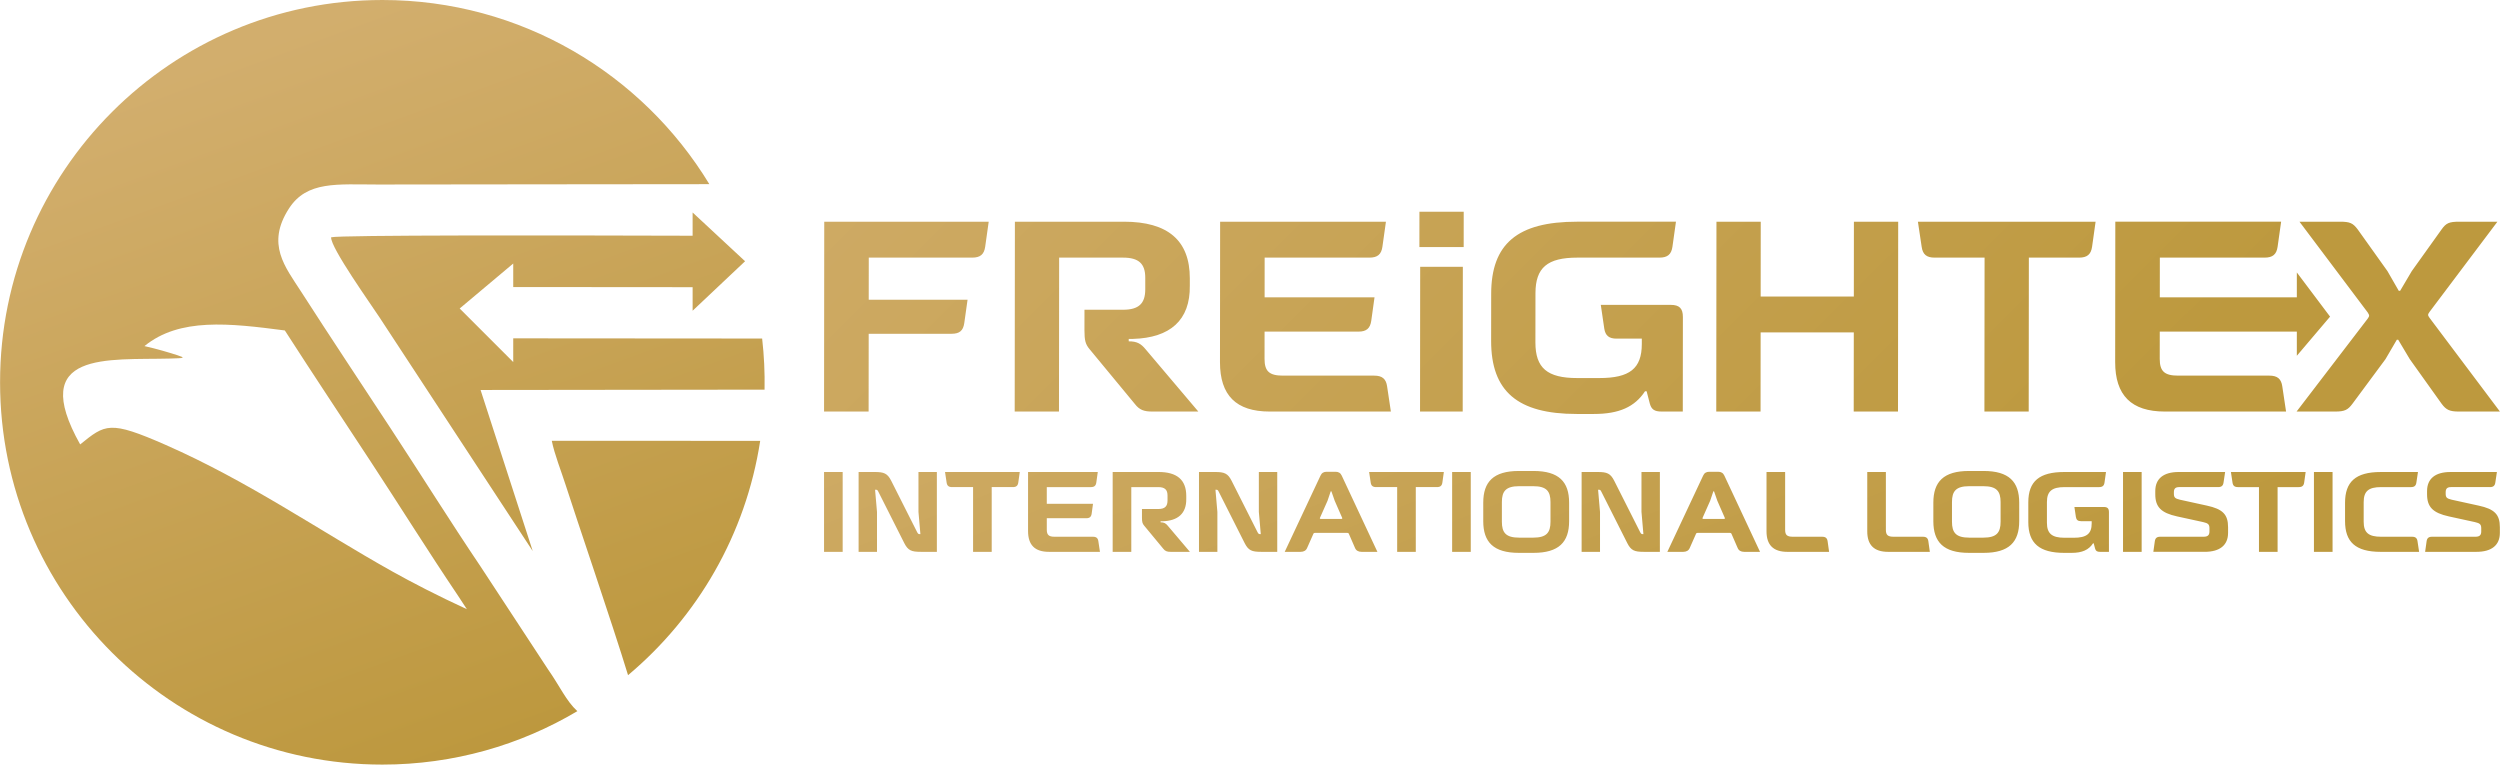
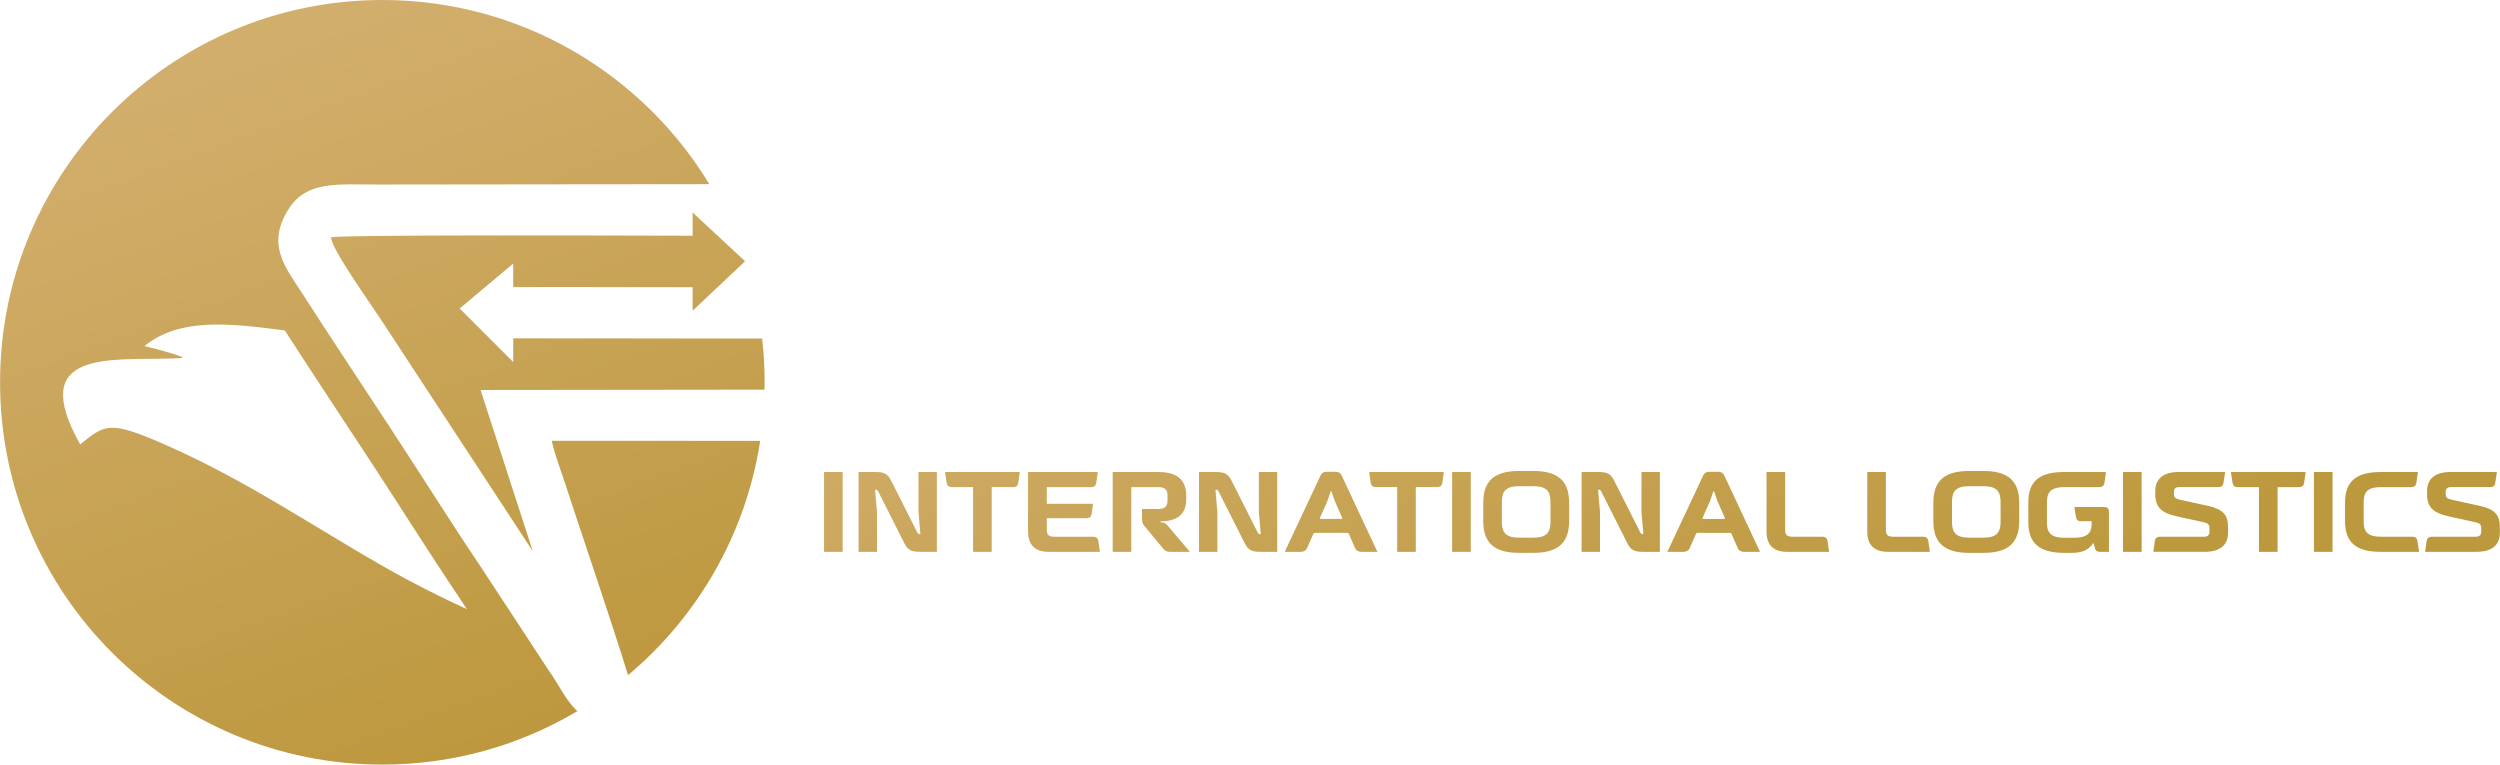
<svg xmlns="http://www.w3.org/2000/svg" xmlns:xlink="http://www.w3.org/1999/xlink" xml:space="preserve" width="4.558in" height="1.394in" version="1.1" style="shape-rendering:geometricPrecision; text-rendering:geometricPrecision; image-rendering:optimizeQuality; fill-rule:evenodd; clip-rule:evenodd" viewBox="0 0 4558.24 1394.15">
  <defs>
    <style type="text/css">
   
    .fil0 {fill:url(#id0)}
    .fil1 {fill:url(#id1);fill-rule:nonzero}
    .fil2 {fill:url(#id2);fill-rule:nonzero}
   
  </style>
    <linearGradient id="id0" gradientUnits="userSpaceOnUse" x1="959.74" y1="1342.92" x2="495.36" y2="71.64">
      <stop offset="0" style="stop-opacity:1; stop-color:#BD983E" />
      <stop offset="1" style="stop-opacity:1; stop-color:#D2AE6D" />
    </linearGradient>
    <linearGradient id="id1" gradientUnits="userSpaceOnUse" x1="1709.43" y1="-466.33" x2="3402.2" y2="1234.09">
      <stop offset="0" style="stop-opacity:1; stop-color:#D2AE6D" />
      <stop offset="1" style="stop-opacity:1; stop-color:#BD993E" />
    </linearGradient>
    <linearGradient id="id2" gradientUnits="userSpaceOnUse" xlink:href="#id1" x1="2318.13" y1="268.33" x2="2793.41" y2="1447.5">
  </linearGradient>
  </defs>
  <g id="Layer_x0020_1">
    <g id="_1885697010880">
      <path class="fil0" d="M697.07 0c252.71,0 473.98,134.49 596.22,335.79 -202.7,-0.08 -386.84,0.66 -603.81,0.66 -74.8,0 -130,-6.95 -162.75,43.8 -41.97,65.02 -6.87,106.36 22.1,151.39 54.84,85.28 108.88,166.43 163.94,250.38 55.06,83.94 107.44,167.92 163.43,251.04l123.04 187.61c21.68,30.93 32.87,57.28 53.38,76.05 -104.1,61.86 -225.66,97.43 -355.55,97.43 -384.98,0 -697.07,-312.09 -697.07,-697.07 0,-384.98 312.09,-697.07 697.07,-697.07zm565.72 429.83l0 -42.4 95.66 88.92 -95.65 90.22 0 -42.92 -327.1 -0.27 0 -42.88 -97.64 82 97.64 97.62 0 -43.2 453.87 0.35c3.54,31.04 5,61.97 4.4,93.2l-517.82 0.61 95.11 293.74 -279.47 -426.24c-14.11,-21.78 -89.65,-127.41 -88.13,-145.91 14.76,-4.23 410.43,-3.61 659.13,-2.85zm-411.61 680.98c-53.13,-24.41 -100.38,-48.9 -136.56,-69.15 -133.51,-74.75 -261.71,-164.15 -412.84,-230.5 -102.41,-44.97 -109.77,-37.83 -155.72,-0.81 -96.34,-171.74 50.99,-153.52 163.99,-156.56 26.89,-0.72 28.49,-1.13 13.08,-6.17 -12.78,-4.17 -37.22,-11.53 -59.86,-16.55 63.91,-52.25 154.81,-41.69 255.97,-28.52 51.85,80.57 104.93,160.34 157.47,240.46 52.94,80.73 104.07,162.64 158.01,242.72l16.45 25.08zm534.83 -306.96c-26.25,170.74 -114.46,321.04 -240.95,427.25 -28.34,-92.94 -96.58,-292.57 -113.68,-346.41 -7.72,-24.28 -20.57,-56.56 -25.4,-80.98l380.03 0.14z" />
-       <path class="fil1" d="M1502.44 750.41l81.26 0 0.14 -141.81 151.17 0c14.28,0 21.17,-5.42 23.15,-19.7l5.95 -42.34 -180.21 0 0.09 -76.81 188.57 0c14.78,0 21.67,-5.91 23.67,-19.7l6.44 -45.8 -299.87 0 -0.35 346.16zm1166.31 -299.87l0.06 -64.5 -80.75 0 -0.06 64.5 80.75 0zm1188.18 -46.29l-0.26 256.05c-0.06,60.56 29.45,90.11 90.52,90.11l221.08 0 -6.85 -45.79c-1.96,-13.78 -8.84,-19.7 -23.61,-19.7l-166.44 0c-24.61,0 -33.47,-7.87 -33.43,-30.52l0.05 -49.74 249.93 0 0 0 0 44.06 60.59 -71.38 -60.59 -80.54 0 45.33 -249.87 0 0.08 -72.38 191.04 0c14.77,0 21.67,-5.91 23.67,-19.7l6.44 -45.8 -302.33 0zm330.54 346.16l70.41 0c17.23,0 23.15,-2.96 31.52,-14.28l60.16 -81.25 20.72 -35.45 2.46 0 21.13 35.45 58.01 81.25c8.36,11.32 14.77,14.28 31.5,14.28l74.85 0 -128.34 -170.86c-3.45,-4.93 -3.45,-5.91 0.01,-10.84l123.76 -164.46 -69.43 0c-18.71,0 -24.13,2.46 -32.51,14.28l-54.24 75.83 -21.22 35.94 -2.46 0 -20.64 -35.94 -54.09 -75.83c-8.84,-11.82 -14.26,-14.28 -32.48,-14.28l-73.86 0 124.41 165.45c3.44,5.41 3.44,6.4 -0.02,11.32l-129.67 169.39zm-2337.04 -346.16l-0.36 346.16 80.75 0 0.29 -280.66 116.7 0c28.06,0 40.36,10.83 40.33,36.44l-0.01 21.66c-0.03,25.11 -11.36,36.93 -40.42,36.93l-70.41 0 -0.04 37.42c-0.02,18.7 1.93,25.61 9.32,34.46l82.61 99.96c8.36,10.83 16.73,13.79 31.5,13.79l84.2 0 -95.9 -113.25c-8.85,-10.83 -16.23,-14.78 -31,-14.78l0 -4.43 7.88 0c67.46,-1.96 104.42,-33.98 103.5,-97l0.02 -13.29c0.07,-69.42 -40.26,-103.41 -120.04,-103.41l-198.93 0zm374.22 0l-0.27 256.05c-0.06,60.56 29.46,90.11 90.52,90.11l221.09 0 -6.85 -45.79c-1.96,-13.78 -8.84,-19.7 -23.62,-19.7l-166.43 0c-24.62,0 -33.47,-7.87 -33.45,-30.52l0.06 -49.74 171.35 0c14.28,0 21.19,-5.9 23.16,-19.69l5.96 -42.84 -200.4 0 0.06 -72.38 191.06 0c14.76,0 21.67,-5.91 23.66,-19.7l6.44 -45.8 -302.33 0zm442.31 346.16l0.27 -263.92 -77.8 0 -0.27 263.92 77.8 0zm251.81 -194.5l6.35 43.33c1.97,12.8 8.84,18.21 22.15,18.21l46.28 0 -0.01 9.85c-0.04,44.81 -22.22,62.04 -77.37,62.04l-40.37 0c-54.65,0 -76.3,-18.22 -76.26,-65l0.1 -89.61c0.04,-46.78 21.73,-64.99 76.38,-64.99l149.69 0c14.78,0 21.67,-5.91 23.67,-19.7l6.44 -45.8 -180.7 0c-108.33,0 -156.13,40.38 -156.22,131.48l-0.09 85.68c-0.09,92.07 48.11,133.43 155.95,133.43l31.51 0c45.79,0 74.37,-12.8 93.11,-41.36l2.96 0 5.87 22.65c2.94,10.33 8.36,14.28 21.17,14.28l38.9 0 0.18 -172.34c0.01,-15.75 -6.39,-22.16 -22.15,-22.16l-127.53 0zm291.3 194.5l0.14 -144.28 169.87 0 -0.15 144.28 80.76 0 0.35 -346.16 -80.75 0 -0.14 136.39 -169.88 0 0.14 -136.39 -80.75 0 -0.35 346.16 80.76 0zm293.78 -300.36c1.94,13.79 8.83,19.7 23.6,19.7l91.1 0 -0.29 280.66 80.76 0 0.28 -280.66 91.59 0c14.76,0 21.67,-5.91 23.67,-19.7l6.44 -45.8 -324 0 6.86 45.8z" />
      <path class="fil2" d="M1536.4 860.65l-33.96 0 0 145.59 33.96 0 0 -145.59zm3003.49 27.54c6.21,0 9.11,-2.48 9.94,-8.28l2.9 -19.26 -84.7 0c-27.75,0 -42.66,12.22 -42.66,34.79l0 5.8c0,23.19 10.56,33.96 39.76,40.38l47.43 10.35c9.32,2.07 11.59,4.35 11.59,11.39l0 5.8c0,6.83 -3.31,9.53 -10.56,9.53l-79.11 0c-6.21,0 -9.11,2.48 -9.94,8.28l-2.69 19.26 93.61 0c27.75,0 42.66,-12.22 42.66,-34.59l0 -10.35c0,-23.19 -9.73,-33.13 -38.73,-39.35l-49.08 -10.77c-8.91,-2.07 -10.98,-4.14 -10.98,-10.98l0 -2.69c0,-6.63 2.9,-9.32 9.94,-9.32l70.62 0zm-131.92 98.78c-0.83,-5.8 -3.73,-8.28 -9.94,-8.28l-56.54 0c-22.78,0 -31.69,-7.46 -31.69,-27.34l0 -35.83c0,-19.88 8.91,-27.33 31.69,-27.33l54.46 0c6.21,0 9.11,-2.48 9.94,-8.28l2.9 -19.26 -67.93 0c-46.18,0 -65.03,18.22 -65.03,56.12l0 33.34c0,37.9 18.85,56.12 65.03,56.12l70 0 -2.9 -19.26zm-154.91 -126.33l-33.96 0 0 145.59 33.96 0 0 -145.59zm-182.45 19.26c0.83,5.8 3.73,8.28 9.94,8.28l38.31 0 0 118.04 33.96 0 0 -118.04 38.52 0c6.21,0 9.11,-2.48 9.94,-8.28l2.69 -19.26 -136.27 0 2.9 19.26zm-26.3 8.28c6.21,0 9.11,-2.48 9.94,-8.28l2.9 -19.26 -84.7 0c-27.75,0 -42.66,12.22 -42.66,34.79l0 5.8c0,23.19 10.56,33.96 39.76,40.38l47.43 10.35c9.32,2.07 11.59,4.35 11.59,11.39l0 5.8c0,6.83 -3.31,9.53 -10.56,9.53l-79.11 0c-6.21,0 -9.11,2.48 -9.94,8.28l-2.69 19.26 93.61 0c27.75,0 42.66,-12.22 42.66,-34.59l0 -10.35c0,-23.19 -9.73,-33.13 -38.73,-39.35l-49.08 -10.77c-8.91,-2.07 -10.98,-4.14 -10.98,-10.98l0 -2.69c0,-6.63 2.9,-9.32 9.94,-9.32l70.62 0zm-139.37 -27.54l-33.96 0 0 145.59 33.96 0 0 -145.59zm-122.6 63.78l2.69 18.22c0.83,5.39 3.73,7.66 9.32,7.66l19.47 0 0 4.15c0,18.84 -9.32,26.09 -32.52,26.09l-16.98 0c-22.99,0 -32.1,-7.66 -32.1,-27.33l0 -37.69c0,-19.67 9.11,-27.33 32.1,-27.33l62.96 0c6.21,0 9.11,-2.48 9.94,-8.28l2.69 -19.26 -76 0c-45.56,0 -65.65,16.98 -65.65,55.3l0 36.03c0,38.73 20.3,56.12 65.65,56.12l13.25 0c19.26,0 31.27,-5.38 39.14,-17.39l1.24 0 2.48 9.53c1.24,4.35 3.52,6 8.91,6l16.36 0 0 -72.48c0,-6.63 -2.69,-9.32 -9.32,-9.32l-53.64 0zm-165.67 83.67c46.39,0 65.03,-19.67 65.03,-57.78l0 -33.76c0,-38.1 -18.64,-57.78 -65.03,-57.78l-26.51 0c-46.39,0 -65.03,19.68 -65.03,57.78l0 33.76c0,38.11 18.64,57.78 65.03,57.78l26.51 0zm-26.09 -27.75c-24.23,0 -31.48,-9.11 -31.48,-29l0 -35.83c0,-19.88 7.25,-28.99 31.48,-28.99l25.68 0c24.23,0 31.48,9.11 31.48,28.99l0 35.83c0,19.88 -7.25,29 -31.48,29l-25.68 0zm-74.55 6.63c-0.83,-5.8 -3.73,-8.28 -9.94,-8.28l-53.22 0c-10.77,0 -14.29,-3.11 -14.29,-12.63l0 -105.41 -33.96 0 0 108.1c0,25.06 12.43,37.48 38.11,37.48l76 0 -2.69 -19.26zm-183.69 0c-0.83,-5.8 -3.73,-8.28 -9.94,-8.28l-53.22 0c-10.77,0 -14.29,-3.11 -14.29,-12.63l0 -105.41 -33.96 0 0 108.1c0,25.06 12.43,37.48 38.11,37.48l76 0 -2.69 -19.26zm-292.21 19.26l28.99 0c5.8,0 9.94,-2.48 11.81,-7.04l11.39 -25.68c0.62,-1.45 1.45,-1.87 2.9,-1.87l59.02 0c1.45,0 2.28,0.42 2.9,1.87l11.19 25.68c1.86,4.56 6,7.04 11.8,7.04l28.99 0 -65.03 -138.96c-2.28,-4.97 -6,-7.04 -11.18,-7.04l-16.36 0c-5.38,0 -8.91,2.07 -11.18,7.04l-65.24 138.96zm65.44 -60.06c-1.24,0 -1.65,-0.83 -1.24,-1.86l13.87 -31.27 5.8 -17.19 1.24 0 6 17.19 13.67 31.27c0.41,1.04 0,1.86 -1.24,1.86l-38.11 0zm-188.24 60.06l0 -72.69 -3.52 -40.59 1.45 0c2.28,0 3.11,0.83 4.35,3.31l47.43 94.02c6.83,13.46 13.05,15.94 30.03,15.94l29.41 0 0 -145.59 -33.55 0 0 72.69 3.52 40.59 -1.45 0c-2.28,0 -2.9,-0.83 -4.35,-3.31l-47.43 -94.02c-6.83,-13.46 -13.26,-15.94 -30.03,-15.94l-29.41 0 0 145.59 33.55 0zm-121.36 1.86c46.39,0 65.03,-19.67 65.03,-57.78l0 -33.76c0,-38.1 -18.64,-57.78 -65.03,-57.78l-26.51 0c-46.39,0 -65.03,19.68 -65.03,57.78l0 33.76c0,38.11 18.64,57.78 65.03,57.78l26.51 0zm-26.09 -27.75c-24.23,0 -31.48,-9.11 -31.48,-29l0 -35.83c0,-19.88 7.25,-28.99 31.48,-28.99l25.68 0c24.23,0 31.48,9.11 31.48,28.99l0 35.83c0,19.88 -7.25,29 -31.48,29l-25.68 0zm-88.22 -119.7l-33.96 0 0 145.59 33.96 0 0 -145.59zm-182.45 19.26c0.83,5.8 3.73,8.28 9.94,8.28l38.31 0 0 118.04 33.96 0 0 -118.04 38.52 0c6.21,0 9.11,-2.48 9.94,-8.28l2.69 -19.26 -136.27 0 2.9 19.26zm-156.77 126.33l28.99 0c5.8,0 9.94,-2.48 11.81,-7.04l11.39 -25.68c0.62,-1.45 1.45,-1.87 2.9,-1.87l59.02 0c1.45,0 2.28,0.42 2.9,1.87l11.19 25.68c1.86,4.56 6,7.04 11.8,7.04l28.99 0 -65.03 -138.96c-2.28,-4.97 -6,-7.04 -11.18,-7.04l-16.36 0c-5.38,0 -8.91,2.07 -11.18,7.04l-65.24 138.96zm65.44 -60.06c-1.24,0 -1.65,-0.83 -1.24,-1.86l13.87 -31.27 5.8 -17.19 1.24 0 6 17.19 13.67 31.27c0.41,1.04 0,1.86 -1.24,1.86l-38.11 0zm-188.24 60.06l0 -72.69 -3.52 -40.59 1.45 0c2.28,0 3.11,0.83 4.35,3.31l47.43 94.02c6.83,13.46 13.05,15.94 30.03,15.94l29.41 0 0 -145.59 -33.55 0 0 72.69 3.52 40.59 -1.45 0c-2.28,0 -2.9,-0.83 -4.35,-3.31l-47.43 -94.02c-6.83,-13.46 -13.26,-15.94 -30.03,-15.94l-29.41 0 0 145.59 33.55 0zm-190.94 -145.59l0 145.59 33.96 0 0 -118.04 49.08 0c11.8,0 16.98,4.56 16.98,15.32l0 9.11c0,10.56 -4.76,15.53 -16.98,15.53l-29.62 0 0 15.74c0,7.87 0.83,10.77 3.94,14.5l34.79 42.04c3.52,4.56 7.04,5.8 13.26,5.8l35.41 0 -40.38 -47.63c-3.73,-4.56 -6.83,-6.22 -13.05,-6.22l0 -1.86 3.31 0c28.37,-0.83 43.9,-14.29 43.49,-40.8l0 -5.59c0,-29.2 -16.98,-43.49 -50.53,-43.49l-83.67 0zm-154.28 0l0 107.69c0,25.47 12.43,37.9 38.11,37.9l92.98 0 -2.9 -19.26c-0.83,-5.8 -3.73,-8.28 -9.94,-8.28l-70 0c-10.35,0 -14.08,-3.31 -14.08,-12.84l0 -20.92 72.07 0c6,0 8.91,-2.48 9.73,-8.28l2.48 -18.02 -84.29 0 0 -30.44 80.35 0c6.21,0 9.11,-2.48 9.94,-8.28l2.69 -19.26 -127.16 0zm-148.49 19.26c0.83,5.8 3.73,8.28 9.94,8.28l38.31 0 0 118.04 33.96 0 0 -118.04 38.52 0c6.21,0 9.11,-2.48 9.94,-8.28l2.69 -19.26 -136.27 0 2.9 19.26zm-126.94 126.33l0 -72.69 -3.52 -40.59 1.45 0c2.28,0 3.11,0.83 4.35,3.31l47.43 94.02c6.83,13.46 13.05,15.94 30.03,15.94l29.41 0 0 -145.59 -33.55 0 0 72.69 3.52 40.59 -1.45 0c-2.28,0 -2.9,-0.83 -4.35,-3.31l-47.43 -94.02c-6.83,-13.46 -13.26,-15.94 -30.03,-15.94l-29.41 0 0 145.59 33.55 0z" />
    </g>
  </g>
</svg>